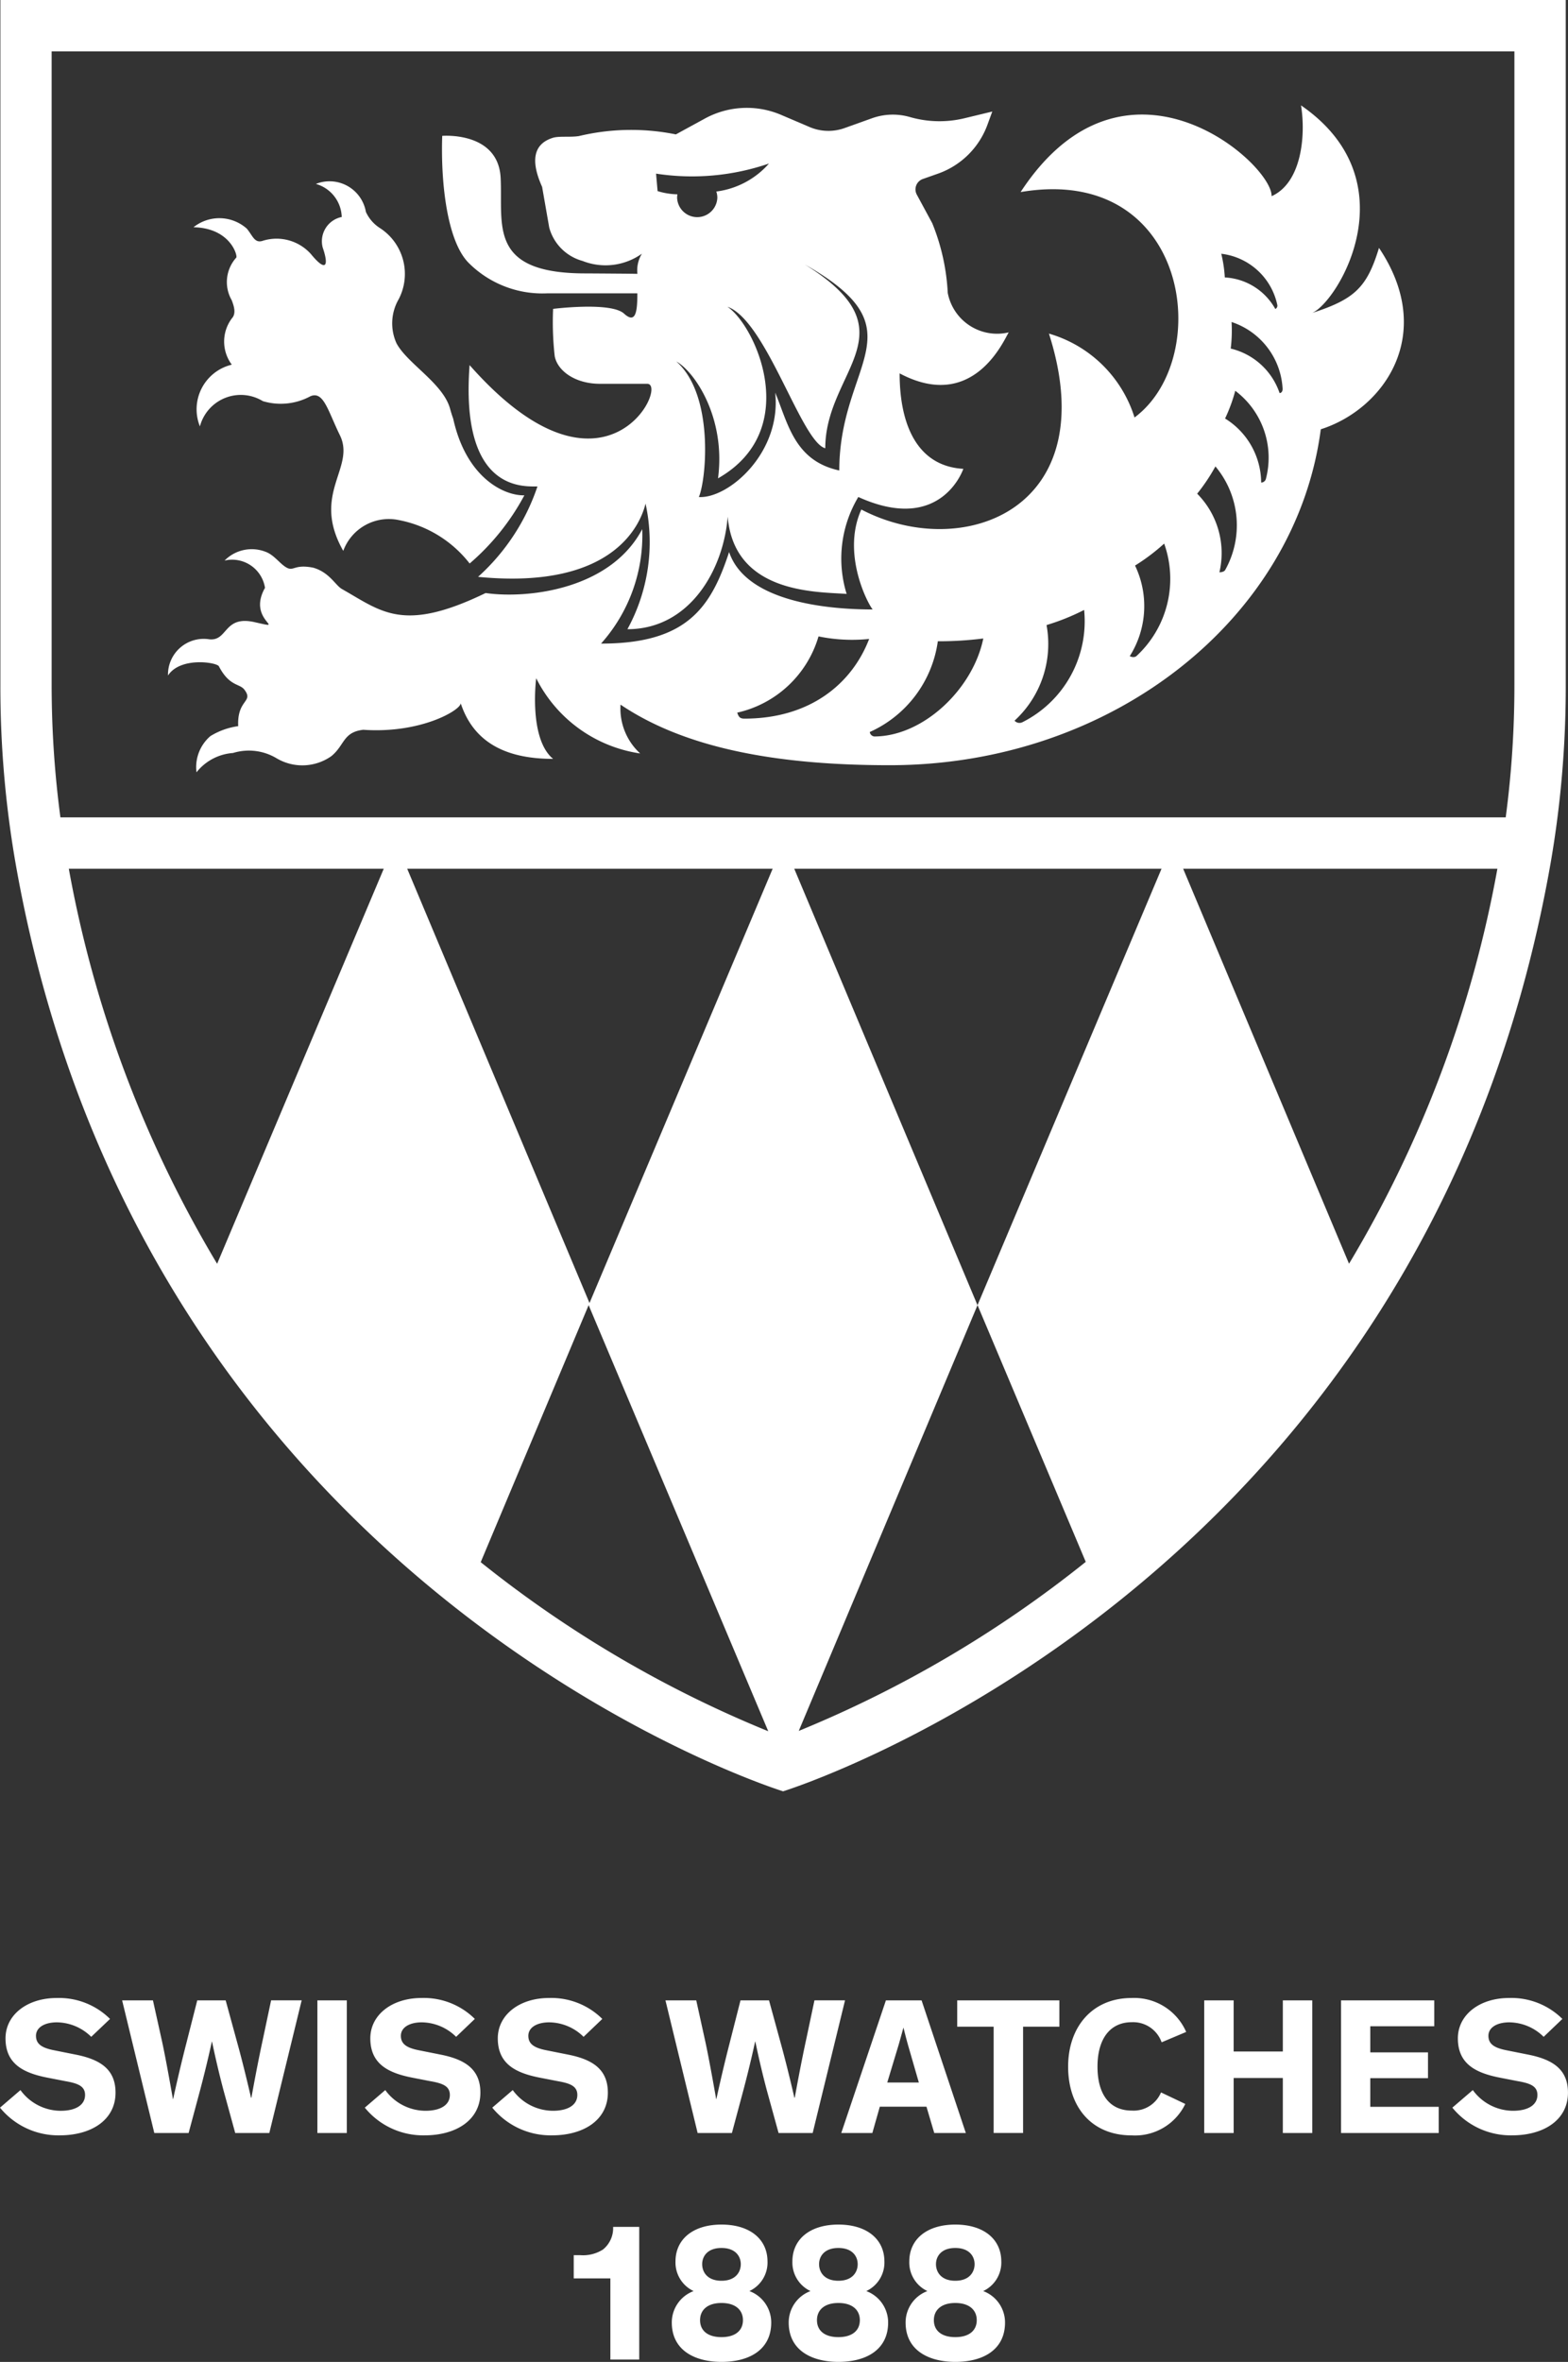
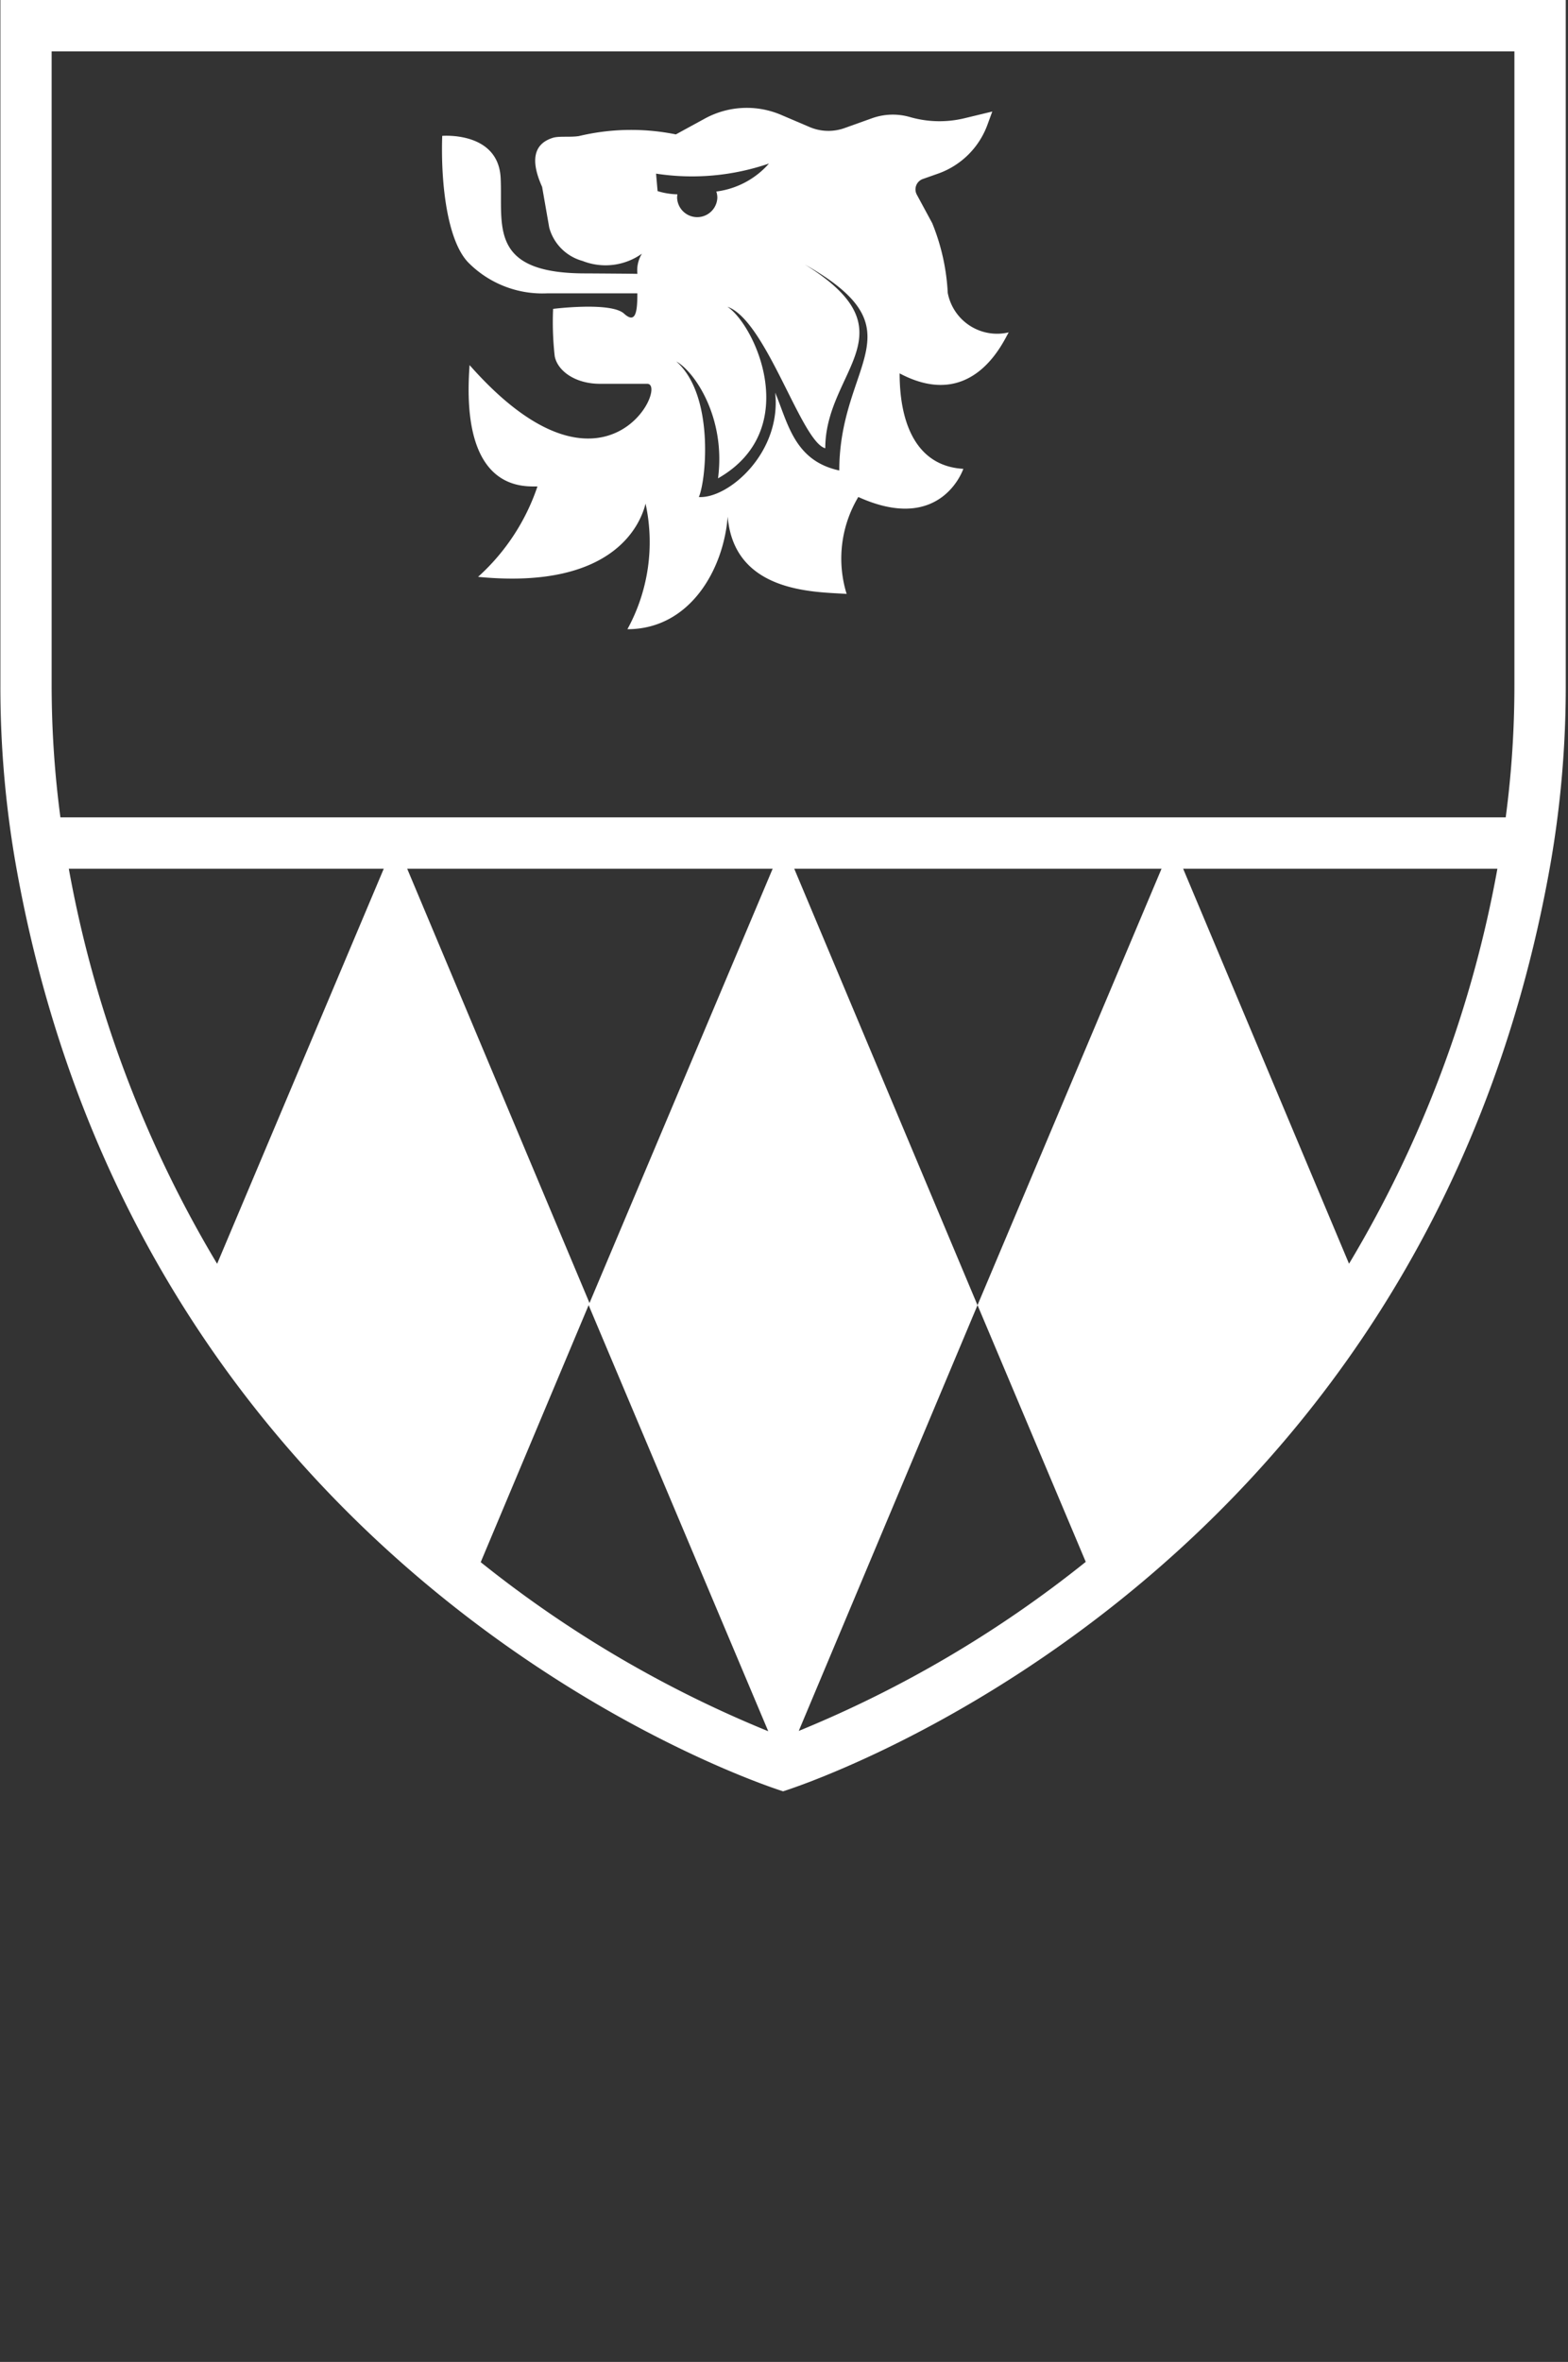
<svg xmlns="http://www.w3.org/2000/svg" width="97.458" height="146.688">
  <rect width="100%" height="100%" fill="#333333" stroke="none" />
  <defs>
    <clipPath id="a">
      <path fill="#fff" d="M0 0h97.458v146.688H0z" />
    </clipPath>
  </defs>
  <g clip-path="url(#a)" fill="#fff">
    <path d="M48.672 0H.024v42.533a63.886 63.886 0 0 0 .935 11.033c7.951 45.425 47.713 57.685 47.713 57.685s39.758-12.26 47.712-57.685a64.054 64.054 0 0 0 .934-11.033V0ZM3.21 3.189h90.917v39.344a61.957 61.957 0 0 1-.541 8.232H3.755a62.247 62.247 0 0 1-.545-8.232Zm10.285 75.3a72.984 72.984 0 0 1-9.218-24.533h19.574ZM25.31 53.956h22.713l-11.438 27.1L47.75 107.52a72.112 72.112 0 0 1-17.872-10.5l6.763-16.094Zm24.057 0h22.826l-11.436 27.1 6.727 15.945A72.193 72.193 0 0 1 49.646 107.5l11.11-26.439Zm24.172 0h19.53a72.977 72.977 0 0 1-9.221 24.529Z" />
-     <path d="M14.685 16a2.262 2.262 0 0 0-.281 2.648c.11.3.305.8.012 1.119a2.4 2.4 0 0 0-.009 2.881 2.85 2.85 0 0 0-1.982 3.834 2.629 2.629 0 0 1 3.912-1.569 3.873 3.873 0 0 0 2.959-.305c.815-.338 1.076.879 1.831 2.425.994 2.03-1.809 3.628.208 7.18a3.019 3.019 0 0 1 3.47-1.91 7.319 7.319 0 0 1 4.386 2.694 14.707 14.707 0 0 0 3.4-4.234c-1.284.029-3.619-1.112-4.423-4.762a7.975 7.975 0 0 1-.2-.638c-.448-1.57-2.662-2.79-3.326-4.048a2.994 2.994 0 0 1 .141-2.737 3.393 3.393 0 0 0-1.164-4.411 2.337 2.337 0 0 1-.877-1.006 2.294 2.294 0 0 0-3.11-1.738 2.2 2.2 0 0 1 1.608 2.053 1.538 1.538 0 0 0-1.184 1.893c.4 1.165.206 1.553-.733.407a2.866 2.866 0 0 0-2.979-.825c-.525.187-.637-.319-1.006-.753a2.571 2.571 0 0 0-3.31-.085c2.286.045 2.754 1.769 2.657 1.886" />
    <path d="M62.706 20.64a3.123 3.123 0 0 1-3.8-2.452 13.2 13.2 0 0 0-.964-4.328l-.958-1.771a.685.685 0 0 1 .376-.973l.939-.331a5.057 5.057 0 0 0 3.075-3.038l.3-.82-1.728.417a6.629 6.629 0 0 1-3.388-.074 3.841 3.841 0 0 0-2.353.072l-1.714.613a2.982 2.982 0 0 1-2.171-.065l-1.774-.757a5.439 5.439 0 0 0-4.738.232l-1.8.982a13.989 13.989 0 0 0-5.823.057l-.227.051c-.539.077-1.2-.012-1.582.1-1.165.357-1.45 1.344-.681 3.051l.443 2.533a2.953 2.953 0 0 0 2.066 2.066 3.9 3.9 0 0 0 3.695-.451 1.962 1.962 0 0 0-.28 1.255c-.072-.01-3.074-.029-3.242-.029-6.077 0-5.112-3.029-5.26-5.933s-3.631-2.609-3.631-2.609c-.1 2.96.314 6.621 1.687 7.932a6.476 6.476 0 0 0 4.841 1.848h5.6c0 1.078-.079 1.944-.829 1.258-.819-.745-4.407-.293-4.407-.293a18.939 18.939 0 0 0 .1 2.938c.175.915 1.273 1.716 2.818 1.716h2.933c1.352 0-2.627 8.371-11.042-1.162-.587 7.815 3.292 7.536 4.218 7.536a13.234 13.234 0 0 1-3.691 5.615c8.715.853 10.166-3.57 10.41-4.548a11.242 11.242 0 0 1-1.128 7.8c3.877 0 5.977-3.7 6.233-6.992.405 4.8 5.538 4.663 7.393 4.8a7.438 7.438 0 0 1 .726-6.02c5.167 2.343 6.527-1.749 6.527-1.749-2.79-.156-3.959-2.619-3.959-5.928 4.659 2.476 6.542-2.221 6.787-2.555m-21.926-9.85a14.716 14.716 0 0 0 7.019-.628 5.238 5.238 0 0 1-3.274 1.739 1.212 1.212 0 0 1 .063.39 1.251 1.251 0 0 1-2.5 0 1.282 1.282 0 0 1 .019-.216 4.52 4.52 0 0 1-1.232-.2Zm11.386 18.435c-2.792-.6-3.189-2.943-3.981-4.834.4 3.741-2.912 6.593-4.745 6.484.463-1.074.963-6.338-1.4-8.419 1.152.645 3.086 3.51 2.591 7.258 5.284-3.007 2.332-9.487.587-10.656 2.413.848 4.589 8.4 6.079 8.787 0-4.857 5.533-7.2-1.272-11.414 7.261 4.112 2.143 6.048 2.143 12.8" />
-     <path d="M85.713 15.387c-.748 2.456-1.5 3.19-4.15 4.047 1.618-.71 6.12-8.195-.7-12.89.3 1.805.063 4.795-1.828 5.641.067-2.018-9.1-10.175-15.6-.256 10.453-1.774 12.085 10.278 7.081 14a7.862 7.862 0 0 0-5.32-5.21c3.5 10.949-5.4 14.2-11.66 10.925-1.239 2.736.4 5.854.705 6.207-2.059 0-7.8-.239-8.924-3.566-1.128 3.438-2.616 5.69-7.959 5.686a10.091 10.091 0 0 0 2.56-7.108c-1.991 3.768-7.141 4.338-9.734 3.968-5.152 2.494-6.468 1.141-8.929-.247-.405-.23-.777-1.035-1.78-1.325-1.169-.237-1.212.23-1.646 0s-.786-.808-1.351-1a2.364 2.364 0 0 0-2.519.556 2.067 2.067 0 0 1 2.512 1.694c-1.165 2.053 1.512 2.621-.644 2.131-1.939-.441-1.651 1.191-2.821 1.064a2.219 2.219 0 0 0-2.564 2.248c.767-1.177 3.034-.819 3.163-.571.662 1.265 1.285 1.057 1.584 1.45.6.789-.46.585-.384 2.267a4.463 4.463 0 0 0-1.732.621 2.545 2.545 0 0 0-.86 2.246 3.179 3.179 0 0 1 2.27-1.2 3.352 3.352 0 0 1 2.7.324 3.135 3.135 0 0 0 3.407-.124c.834-.673.721-1.5 1.992-1.641 3.551.245 6.017-1.2 6.055-1.642.856 2.59 3.041 3.448 5.739 3.448-1.536-1.27-1.05-5.009-1.05-5.009a8.629 8.629 0 0 0 6.463 4.673 3.781 3.781 0 0 1-1.22-3.032c4.016 2.708 9.707 3.762 16.724 3.762 13.851 0 25.262-9.12 26.8-20.863 3.921-1.246 7.215-5.91 3.614-11.27m-39.438 29.24c-.3 0-.359-.125-.448-.372a6.819 6.819 0 0 0 5.054-4.735 10.355 10.355 0 0 0 3.147.158c-1.064 2.771-3.664 4.949-7.753 4.949m8.135 1.107a.314.314 0 0 1-.343-.276 7.275 7.275 0 0 0 4.229-5.636 21.724 21.724 0 0 0 2.826-.173c-.635 3.118-3.693 6.043-6.712 6.085m9.133-.88a.406.406 0 0 1-.479-.1 6.463 6.463 0 0 0 1.989-5.938 13.984 13.984 0 0 0 2.336-.939 7.012 7.012 0 0 1-3.846 6.978m7.121-4.134c-.172.172-.439.027-.439.027a5.822 5.822 0 0 0 .329-5.627 12.539 12.539 0 0 0 1.81-1.365 6.523 6.523 0 0 1-1.7 6.964m8.728-21.8a.217.217 0 0 1-.122.263 3.818 3.818 0 0 0-3.137-1.956 8.165 8.165 0 0 0-.22-1.471 4.04 4.04 0 0 1 3.48 3.165m-3.229 16.464c-.081.16-.366.153-.366.153a5.234 5.234 0 0 0-1.383-4.881 11.433 11.433 0 0 0 1.134-1.694 5.689 5.689 0 0 1 .614 6.422m2.518-5.631a.3.3 0 0 1-.288.211 4.712 4.712 0 0 0-2.243-3.976 10.032 10.032 0 0 0 .633-1.723 5.2 5.2 0 0 1 1.9 5.488m.856-5.344a4.241 4.241 0 0 0-3.039-2.765 9.121 9.121 0 0 0 .053-1.651 4.623 4.623 0 0 1 3.173 4.155c0 .261-.187.261-.187.261M5.67 126.499a3.081 3.081 0 0 0-2.133-.9c-.764 0-1.3.316-1.3.836s.376.752 1.126.9l1.333.266c1.527.3 2.485.91 2.485 2.363 0 1.709-1.515 2.653-3.467 2.653A4.678 4.678 0 0 1 0 130.898l1.272-1.091a3.1 3.1 0 0 0 2.5 1.285c.958 0 1.515-.376 1.515-.982 0-.57-.486-.728-1.236-.86l-1.067-.208c-1.5-.29-2.641-.836-2.641-2.447 0-1.478 1.369-2.507 3.175-2.507a4.5 4.5 0 0 1 3.321 1.3ZM14.026 124.234l.776 2.835c.4 1.454.8 3.211.8 3.211h.024s.34-1.913.716-3.647l.508-2.4h1.9l-2.011 8.24H14.62l-.728-2.653a58.412 58.412 0 0 1-.714-3.029h-.01s-.28 1.32-.716 2.967l-.729 2.715H9.591l-2-8.239h1.915l.562 2.533c.256 1.162.68 3.6.68 3.6h.012s.352-1.637.8-3.381l.7-2.751ZM19.727 124.234h1.829v8.239h-1.829zM28.349 126.499a3.077 3.077 0 0 0-2.133-.9c-.764 0-1.3.316-1.3.836s.376.752 1.126.9l1.333.266c1.527.3 2.483.91 2.483 2.363 0 1.709-1.514 2.653-3.465 2.653a4.678 4.678 0 0 1-3.719-1.72l1.272-1.091a3.1 3.1 0 0 0 2.5 1.285c.958 0 1.515-.376 1.515-.982 0-.57-.486-.728-1.236-.86l-1.067-.208c-1.5-.29-2.641-.836-2.641-2.447 0-1.478 1.369-2.507 3.175-2.507a4.5 4.5 0 0 1 3.321 1.3ZM36.272 126.499a3.081 3.081 0 0 0-2.133-.9c-.764 0-1.3.316-1.3.836s.376.752 1.126.9l1.333.266c1.527.3 2.483.91 2.483 2.363 0 1.709-1.514 2.653-3.465 2.653a4.678 4.678 0 0 1-3.719-1.72l1.272-1.091a3.1 3.1 0 0 0 2.5 1.285c.958 0 1.515-.376 1.515-.982 0-.57-.486-.728-1.236-.86l-1.067-.208c-1.5-.29-2.641-.836-2.641-2.447 0-1.478 1.369-2.507 3.175-2.507a4.5 4.5 0 0 1 3.321 1.3ZM47.798 124.234l.776 2.835c.4 1.454.8 3.211.8 3.211h.024s.34-1.913.716-3.647l.508-2.4h1.9l-2.011 8.24h-2.119l-.731-2.653a56.187 56.187 0 0 1-.714-3.029h-.012s-.28 1.32-.716 2.967l-.728 2.715h-2.13l-2-8.239h1.914l.558 2.533c.256 1.162.68 3.6.68 3.6h.012s.352-1.637.8-3.381l.7-2.751ZM54.22 132.473h-1.932l2.775-8.239h2.217l2.751 8.239h-1.963l-.484-1.635h-2.9Zm2.217-5.464a36.204 36.204 0 0 1-.278-1.067h-.012s-.146.546-.3 1.079l-.7 2.315h1.963ZM59.495 124.234h6.35v1.636h-2.256v6.6H61.76v-6.6h-2.265ZM73.671 130.668a3.467 3.467 0 0 1-3.345 1.951c-2.459 0-3.937-1.745-3.937-4.266s1.55-4.265 3.937-4.265a3.523 3.523 0 0 1 3.4 2.107l-1.526.644a1.876 1.876 0 0 0-1.855-1.248c-1.356 0-2.131 1.042-2.131 2.761s.752 2.727 2.131 2.727a1.844 1.844 0 0 0 1.817-1.128ZM76.677 129.056v3.417h-1.83v-8.239h1.829v3.175h3.058v-3.175h1.829v8.239h-1.829v-3.417ZM85.169 125.843v1.623h3.587v1.6h-3.587v1.781h4.253v1.626h-6.07v-8.239h5.792v1.609ZM95.945 126.499a3.077 3.077 0 0 0-2.133-.9c-.764 0-1.3.316-1.3.836s.376.752 1.126.9l1.333.266c1.527.3 2.485.91 2.485 2.363 0 1.709-1.515 2.653-3.467 2.653a4.678 4.678 0 0 1-3.719-1.72l1.272-1.091a3.1 3.1 0 0 0 2.5 1.285c.958 0 1.515-.376 1.515-.982 0-.57-.486-.728-1.236-.86l-1.067-.208c-1.5-.29-2.641-.836-2.641-2.447 0-1.478 1.369-2.507 3.175-2.507a4.5 4.5 0 0 1 3.321 1.3ZM39.731 146.542h-1.794v-5.04H35.66v-1.442h.412a2.307 2.307 0 0 0 1.406-.352 1.707 1.707 0 0 0 .63-1.406h1.623ZM47.704 140.448a1.959 1.959 0 0 1-1.126 1.841 2.083 2.083 0 0 1 1.357 1.951c0 1.7-1.369 2.447-3.091 2.447-1.6 0-3.089-.678-3.089-2.447a2.082 2.082 0 0 1 1.356-1.951 1.959 1.959 0 0 1-1.126-1.841c0-1.369 1.078-2.289 2.859-2.289s2.859.92 2.859 2.289m-1.526 3.647c0-.618-.448-1.066-1.333-1.066s-1.332.448-1.332 1.066c0 .656.484 1.054 1.332 1.054s1.333-.4 1.333-1.054m-.134-3.477c0-.484-.328-1.006-1.2-1.006s-1.2.522-1.2 1.006.316 1.03 1.2 1.03 1.2-.546 1.2-1.03M54.97 140.448a1.959 1.959 0 0 1-1.126 1.841 2.083 2.083 0 0 1 1.357 1.951c0 1.7-1.369 2.447-3.091 2.447-1.6 0-3.089-.678-3.089-2.447a2.082 2.082 0 0 1 1.356-1.951 1.959 1.959 0 0 1-1.126-1.841c0-1.369 1.078-2.289 2.859-2.289s2.859.92 2.859 2.289m-1.526 3.647c0-.618-.45-1.066-1.333-1.066s-1.332.448-1.332 1.066c0 .656.484 1.054 1.332 1.054s1.333-.4 1.333-1.054m-.134-3.477c0-.484-.328-1.006-1.2-1.006s-1.2.522-1.2 1.006.316 1.03 1.2 1.03 1.2-.546 1.2-1.03M62.236 140.448a1.959 1.959 0 0 1-1.126 1.841 2.083 2.083 0 0 1 1.357 1.951c0 1.7-1.369 2.447-3.091 2.447-1.6 0-3.089-.678-3.089-2.447a2.082 2.082 0 0 1 1.356-1.951 1.959 1.959 0 0 1-1.126-1.841c0-1.369 1.078-2.289 2.859-2.289s2.859.92 2.859 2.289m-1.526 3.647c0-.618-.45-1.066-1.333-1.066s-1.332.448-1.332 1.066c0 .656.484 1.054 1.332 1.054s1.333-.4 1.333-1.054m-.134-3.477c0-.484-.328-1.006-1.2-1.006s-1.2.522-1.2 1.006.316 1.03 1.2 1.03 1.2-.546 1.2-1.03" />
  </g>
</svg>